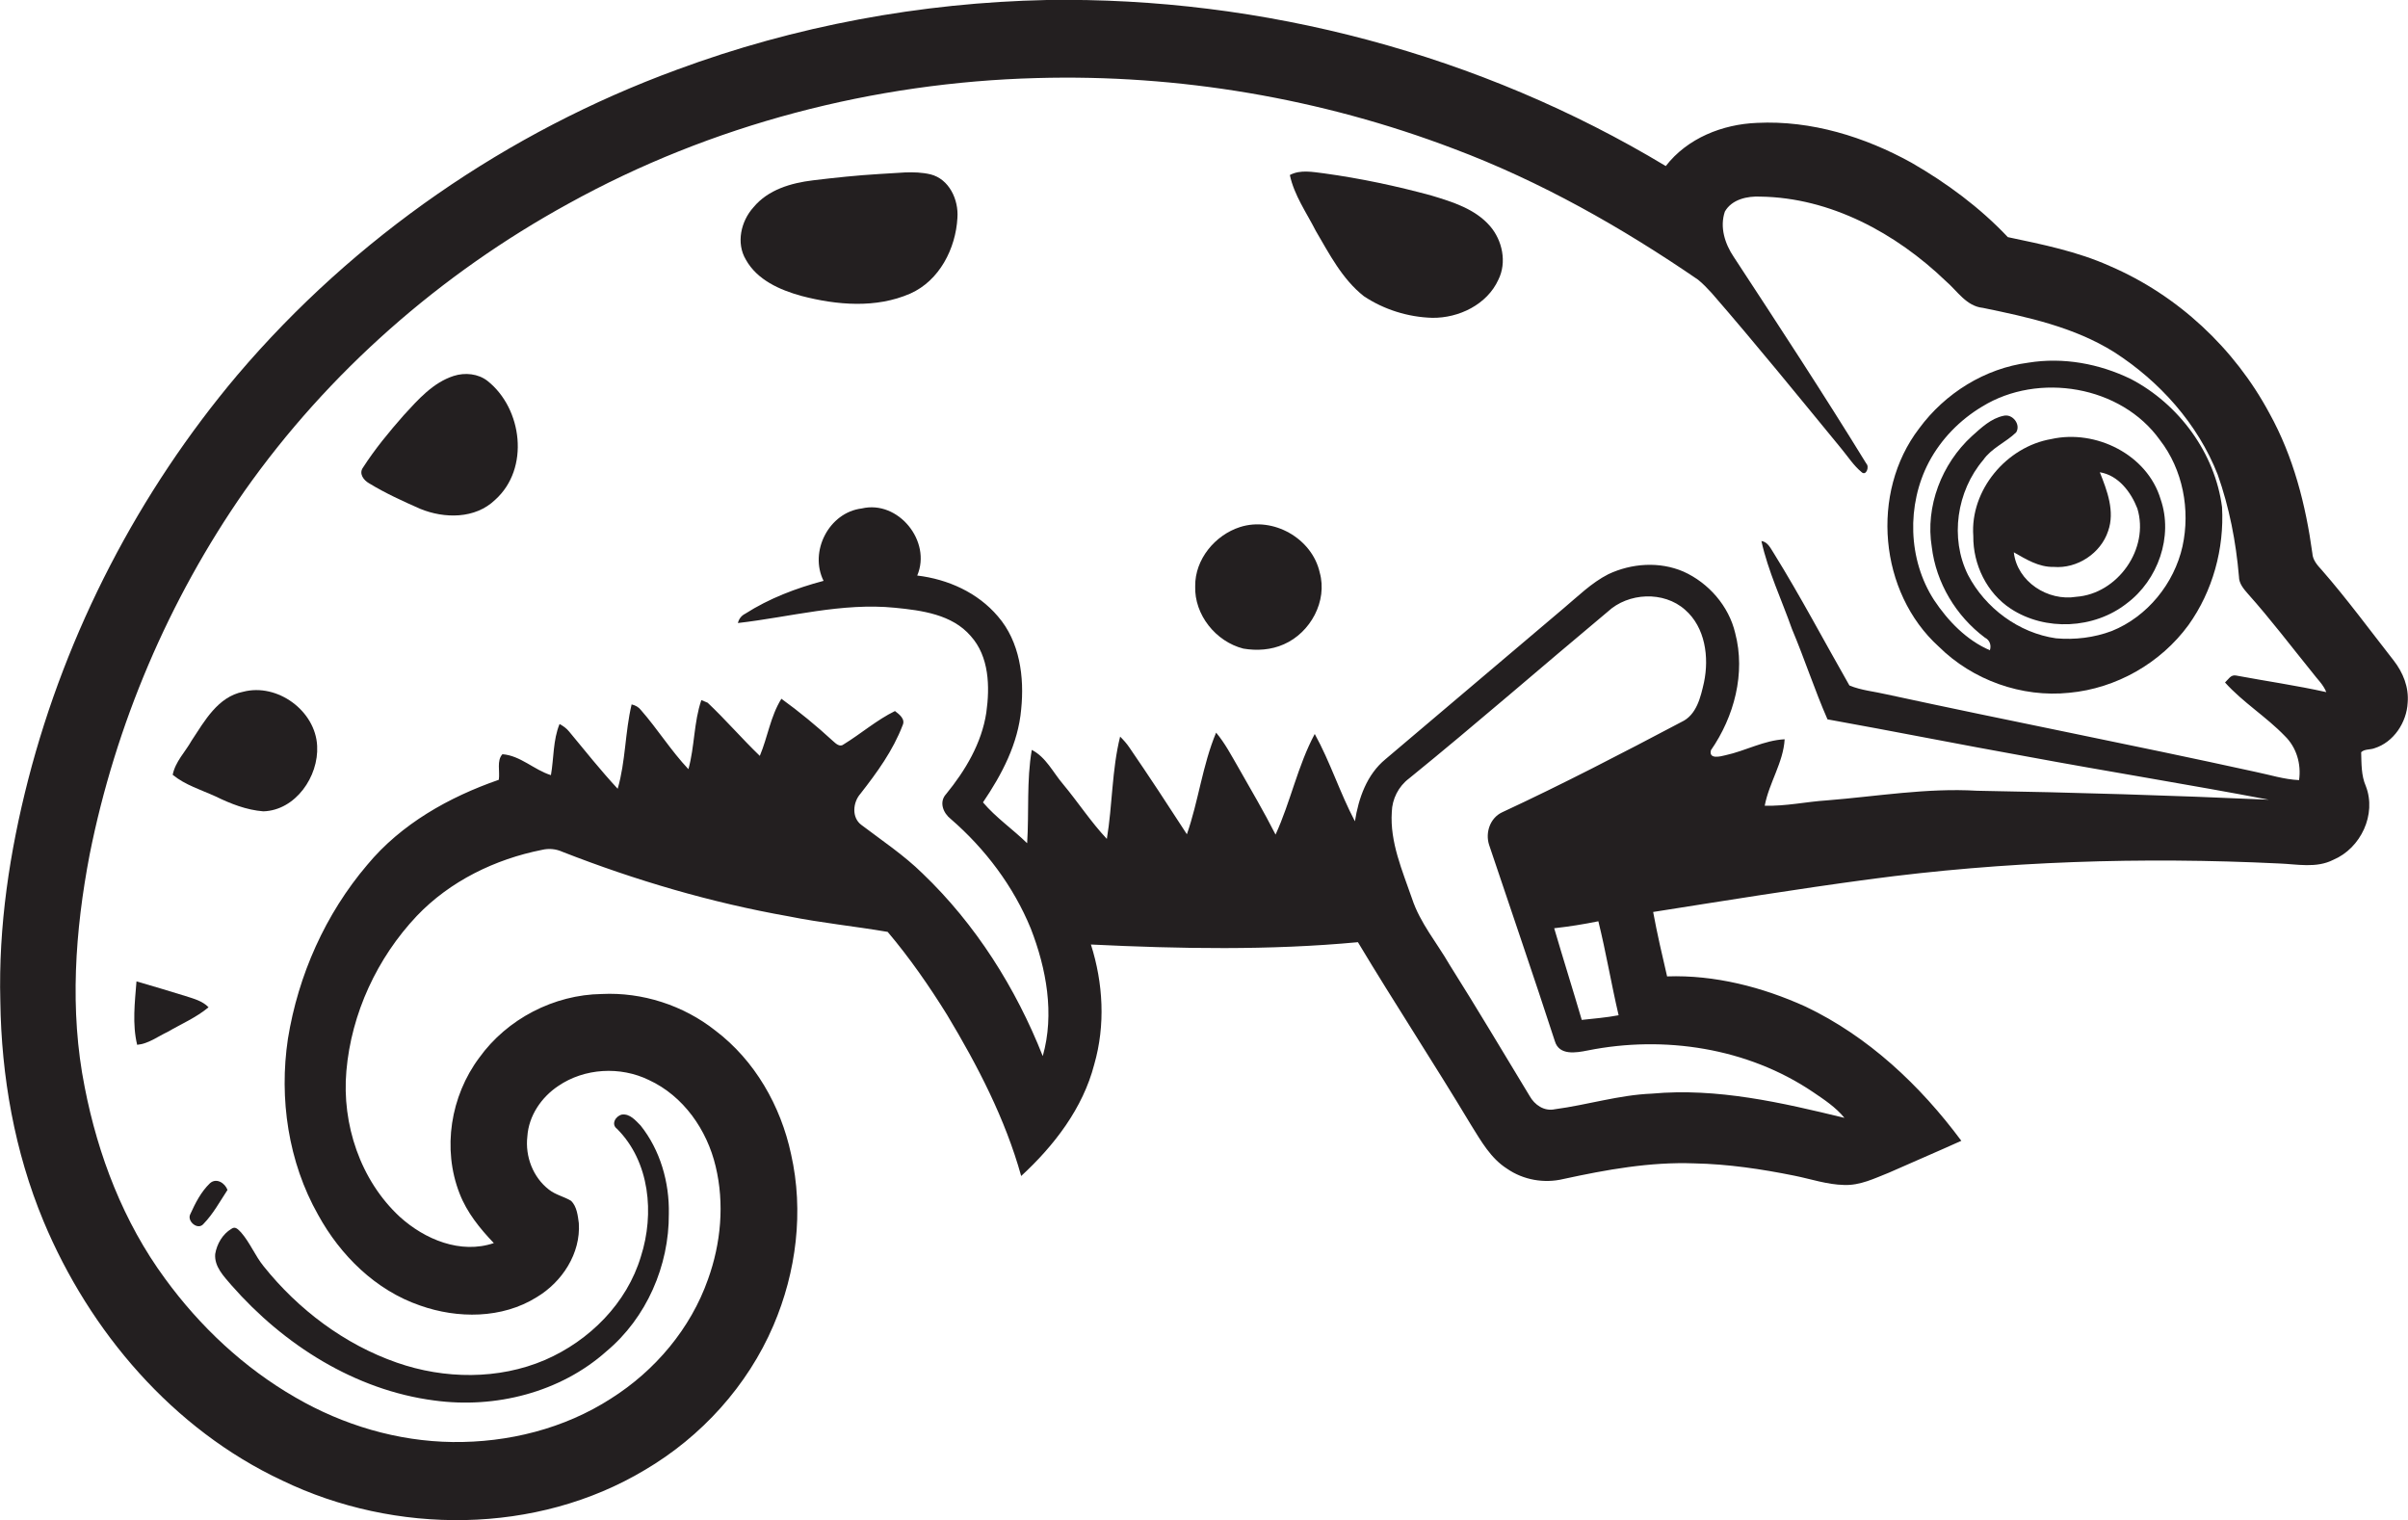
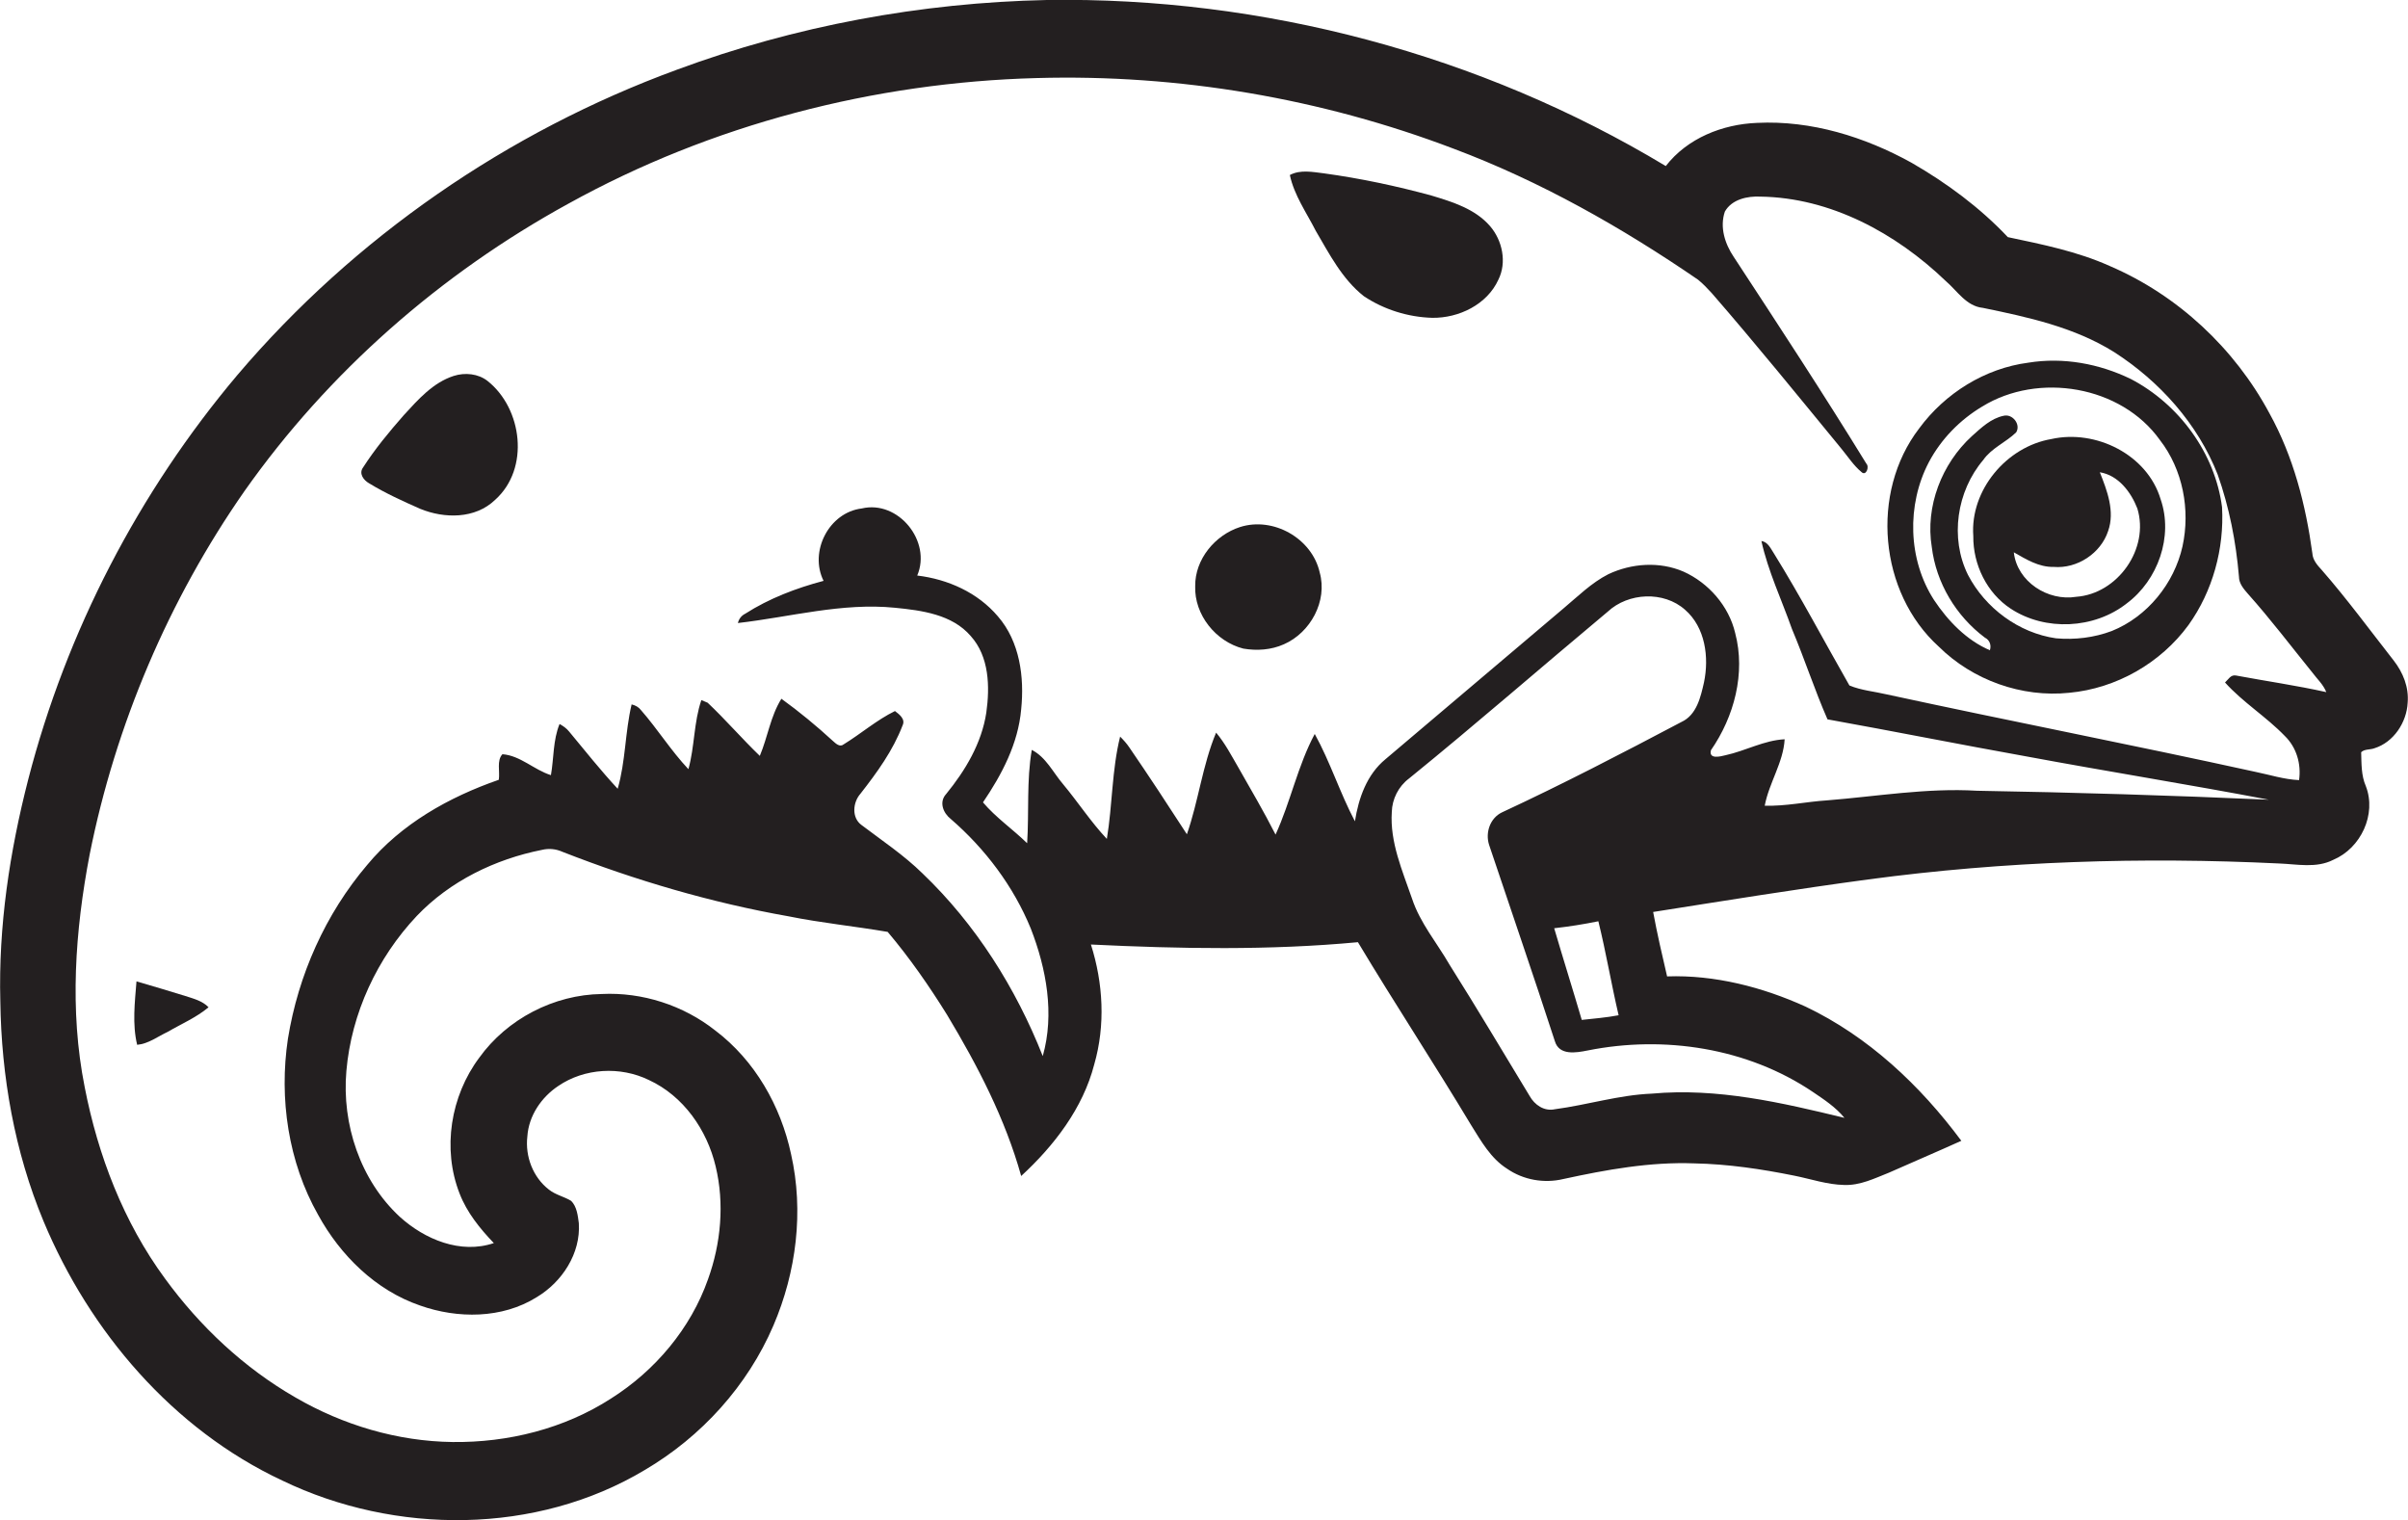
<svg xmlns="http://www.w3.org/2000/svg" version="1.1" id="Layer_1" x="0px" y="0px" viewBox="0 0 725.1 457.7" style="enable-background:new 0 0 725.1 457.7;" xml:space="preserve">
  <style type="text/css">
	.st0{fill:#231F20;}
</style>
  <g>
    <path class="st0" d="M720.8,198.9c-7.2-9.2-14.1-18.6-21.7-27.3c-1.3-1.4-2.7-3-2.8-5c-2-14.6-5.7-29.1-12.9-42.1   c-10.5-19.6-27.6-35.6-48.1-44.4c-9.8-4.4-20.3-6.5-30.7-8.7c-8.4-8.9-18.4-16.3-29-22.4c-14.1-7.8-30.2-12.8-46.5-12   c-10.4,0.4-21,4.6-27.5,13C445.8,16.4,380.3-1,315.2,0c-37.9,0.8-75.8,7.8-111.4,21c-51,18.7-97.1,50.5-132.3,91.9   c-29.7,35.2-51.5,77.2-63,121.8c-5.6,21.8-9,44.2-8.4,66.8c0.3,22.6,4.3,45.3,13,66.2C27,401,52.1,430.4,85,445.8   c34,16.4,76.5,16.4,109.2-3.2c17-10,30.9-25.3,38.7-43.5c6.9-16.1,9.2-34.4,5.3-51.6c-3.1-14.5-10.9-28.2-22.8-37.2   c-9.6-7.6-22-11.6-34.2-11c-14.4,0.2-28.5,7.5-36.9,19.2c-8.6,11.5-11.2,27.4-5.9,40.9c2.2,5.7,6.1,10.5,10.3,14.9   c-10,3.4-20.8-1.1-28.3-7.9c-11.9-11-17.5-27.9-16.1-43.9c1.5-17.4,9.3-34.1,21.2-46.7c10-10.5,23.6-17.1,37.7-19.9   c2.1-0.5,4.2-0.3,6.2,0.6c22,8.6,44.8,15.3,68,19.4c9.9,2,20,3,29.9,4.7c6.6,7.8,12.5,16.3,17.9,25c9.2,15.3,17.5,31.3,22.3,48.5   c9.9-9.1,18.6-20.4,22-33.6c3.4-11.8,2.7-24.5-1-36.1c26.8,1.3,53.7,1.8,80.4-0.7c11.1,18.5,23,36.6,34.1,55.1   c3,4.8,5.9,10,10.8,13.1c4.9,3.4,11.2,4.5,17,3.1c12.9-2.8,26.1-5.2,39.4-4.7c10.1,0.2,20.2,1.7,30.1,3.7c5,1,9.9,2.7,15,2.8   c4.8,0.2,9.2-2,13.5-3.7c7.2-3.2,14.5-6.3,21.8-9.6c-12.4-16.7-28-31.4-46.9-40.4c-13-5.9-27.4-9.6-41.7-9.1   c-1.5-6.4-3-12.9-4.2-19.4c21.6-3.4,43.2-6.9,64.8-9.8c41-5.5,82.4-6.8,123.7-4.8c5.4,0.2,11.2,1.5,16.3-1.1   c8.3-3.5,13.1-13.7,9.8-22.2c-1.4-3.2-1.3-6.8-1.4-10.2c1-1,2.7-0.7,4-1.2c5.8-1.8,9.7-7.8,10-13.7   C725.4,206.9,723.6,202.5,720.8,198.9z M513.1,205.5c-1,4.4-2.2,9.8-6.8,11.9c-17.8,9.4-35.7,18.7-54,27.2   c-3.6,1.7-5.1,6.1-3.9,9.8c6.6,19.7,13.4,39.4,19.8,59.1c1.3,4.4,6.4,3.5,9.9,2.8c23-4.6,48.1-0.8,67.8,12.5   c3.4,2.3,6.9,4.6,9.5,7.8c-18.9-4.6-38.3-9.1-58-7.3c-9.9,0.4-19.4,3.4-29.2,4.7c-3.2,0.7-6.1-1.3-7.6-4   c-8-13.2-15.9-26.5-24.1-39.5c-3.8-6.6-8.9-12.6-11.3-19.9c-2.9-8.4-6.7-17-6.1-26.1c0.1-3.9,2-7.7,5.2-10.1   c20.2-16.4,39.8-33.5,59.8-50.2c6.2-5.8,16.9-6.3,23.3-0.6C513.5,188.9,514.7,197.9,513.1,205.5z M487.4,305.7   c-3.7,0.7-7.4,1-11.1,1.4c-2.7-9.2-5.6-18.4-8.3-27.6c4.5-0.5,8.9-1.2,13.3-2.1C483.6,286.7,485.2,296.3,487.4,305.7z M673.3,203.4   c-1.6-0.3-2.3,1.2-3.3,2.1c5.4,6,12.4,10.3,18,16.1c3.5,3.4,5,8.4,4.3,13.3c-4.5-0.2-8.8-1.6-13.2-2.5   c-36.9-8.1-74-15.3-110.9-23.3c-3.8-0.9-7.7-1.2-11.3-2.7c-7.6-13.3-14.7-26.8-22.7-39.7c-1-1.5-1.8-3.5-3.8-3.8   c2,9.1,6.1,17.7,9.2,26.5c3.8,9,6.8,18.3,10.7,27.2c20,3.6,40,7.6,60.1,11.2c24.2,4.5,48.6,8.4,72.8,13   c-29.3-1.3-58.6-2.2-87.9-2.7c-15.1-0.9-30.1,1.7-45.2,2.9c-6.2,0.4-12.4,1.8-18.7,1.6c1.3-6.9,5.6-13,6-20   c-6.2,0.3-11.8,3.5-17.8,4.8c-1.6,0.4-5.1,1.3-4.4-1.5c7-10.1,10.5-23.2,7.3-35.3c-1.9-8.1-8-15.1-15.6-18.5   c-7.2-3.1-15.6-2.5-22.6,0.8c-5.1,2.6-9.2,6.7-13.5,10.3c-17.9,15.1-35.7,30.3-53.6,45.4c-5.6,4.6-8.1,11.7-9.2,18.7   c-4.5-8.5-7.4-17.8-12.1-26.3c-5.1,9.5-7.3,20.5-11.8,30.3c-3.5-6.9-7.4-13.5-11.2-20.2c-2.1-3.6-4-7.3-6.7-10.5   c-4.1,9.8-5.3,20.6-8.8,30.6c-5.7-8.8-11.4-17.5-17.3-26.1c-0.8-1.2-1.8-2.3-2.8-3.3c-2.5,10-2.3,20.6-4,30.8   c-4.8-5.1-8.7-11.1-13.2-16.5c-3-3.5-5.1-8.1-9.4-10.3c-1.6,9.2-0.8,18.7-1.4,28.1c-4.3-4.2-9.4-7.7-13.3-12.3   c5.7-8.4,10.6-17.7,11.5-28c1-9.7-0.4-20.4-7-28c-6.1-7.2-15.1-11.2-24.3-12.3c4.4-10.3-5.7-22.8-16.7-20.2   c-9.9,1.2-15.9,13-11.5,21.8c-8.3,2.2-16.4,5.3-23.6,9.9c-1.2,0.6-1.9,1.6-2.2,2.8c15.7-1.8,31.4-6.2,47.3-4.6   c8.1,0.8,17.2,2,22.8,8.5c5.6,6.2,5.8,15.3,4.7,23.1c-1.4,9.2-6.3,17.4-12.1,24.5c-2.2,2.4-0.9,5.7,1.4,7.5   c10.4,9,18.9,20.3,24.1,33c4.7,12.1,7.2,25.7,3.6,38.4c-8.1-20.5-20.2-39.7-36.2-55c-5.6-5.5-12.2-9.9-18.4-14.6   c-3-2.2-2.6-6.8-0.3-9.4c5-6.4,9.8-13,12.7-20.6c0.9-1.9-1-3.3-2.3-4.3c-5.5,2.7-10.2,6.8-15.4,10c-1.2,1-2.4-0.2-3.3-1   c-4.9-4.5-10.1-8.8-15.5-12.7c-3.3,5.3-4.1,11.5-6.5,17.2c-5.4-5.2-10.3-10.9-15.7-16c-0.5-0.2-1.4-0.6-1.9-0.8   c-2.3,6.7-2,14-3.9,20.8c-5.2-5.5-9.3-12.1-14.3-17.8c-0.7-0.9-1.6-1.4-2.8-1.7c-2,8.4-1.8,17.2-4.2,25.4   c-5.1-5.5-9.8-11.4-14.6-17.2c-0.8-1-1.8-1.7-2.9-2.3c-2,4.9-1.7,10.3-2.6,15.4c-5.1-1.6-9.2-5.9-14.6-6.3   c-1.8,1.9-0.7,5.2-1.1,7.7c-15,5.2-29.4,13.3-39.6,25.6c-12.6,14.8-20.8,33.2-23.9,52.4c-2.7,18,0.1,37.1,9.1,53   c6.7,12.2,17.3,22.7,30.7,27.3c11.3,4,24.7,4,35.1-2.5c7.7-4.6,13.3-13.2,12.7-22.3c-0.3-2.3-0.6-5-2.3-6.7   c-2.1-1.3-4.7-1.8-6.7-3.4c-4.8-3.7-7.2-10-6.5-16c0.4-6.2,4.2-11.8,9.3-15.2c7.9-5.4,18.7-6,27.3-1.8c10.4,4.8,17.5,15,20.1,26   c2.7,11.2,1.6,23.2-2.3,34c-5.2,14.8-15.9,27.5-29.2,35.9c-14.1,9.1-31,13.3-47.7,13.1c-16.6-0.2-33-5.1-47.3-13.4   c-15.5-8.9-28.8-21.4-39.3-35.8c-12.5-17-20.2-37.1-24.2-57.7c-4.6-23.1-2.9-47,1.5-70c7.8-39.1,23.8-76.7,46.6-109.4   c25.3-35.9,59.1-65.5,97.6-86.6c43-23.8,92-36.5,141-37.8c42.7-1.2,85.7,6.1,125.6,21.3c26.1,9.8,50.6,23.7,73.5,39.4   c1.5,1.2,2.8,2.6,4.1,4c13.3,15.3,26.1,31.1,39,46.8c2,2.4,3.7,5.1,6.1,7.1c1.4,1.4,2.5-1.5,1.5-2.5c-12.9-21-26.4-41.6-39.9-62.2   c-2.7-4-4.3-9-2.7-13.7c2.1-3.7,6.8-4.7,10.7-4.5c21.1,0.3,40.8,11,55.8,25.4c3.5,3,6.2,7.6,11.2,8.1c13.6,2.8,27.5,5.8,39.5,13.3   c13.7,8.8,25.2,21.6,31.2,36.9c3.5,9.9,5.5,20.2,6.4,30.7c0,2.1,1.4,3.7,2.7,5.2c6.8,7.6,13,15.8,19.4,23.7   c1.4,1.9,3.3,3.6,4.2,5.9C691.5,206.4,682.4,205.1,673.3,203.4z" />
-     <path class="st0" d="M280.2,52.5c-5.1-1.2-10.3-0.3-15.5-0.1c-6.7,0.4-13.3,1.1-19.9,1.9c-6.6,0.8-13.5,2.8-17.9,8.1   c-3.8,4.2-5.3,10.8-2.3,15.8c3.4,6.1,10.2,9.1,16.7,10.9c10.7,2.8,22.5,3.8,32.8-0.7c8.8-3.9,13.7-13.6,14.2-22.8   C288.7,60.1,285.8,53.9,280.2,52.5z" />
    <path class="st0" d="M431.1,58.9c-10.6-2.9-21.5-5.2-32.4-6.7c-3.4-0.4-7.1-1.2-10.3,0.5c1.3,6.1,5,11.3,7.8,16.8   c4.1,7,8,14.6,14.5,19.7c6,4,13.3,6.3,20.6,6.5c8,0.1,16.5-4,19.9-11.5c2.6-5.2,1.2-11.8-2.5-16.1   C444.2,62.9,437.4,60.8,431.1,58.9z" />
    <path class="st0" d="M641.6,114.1c-9.5-4.6-20.3-6.6-30.8-4.9c-13.1,1.7-25.1,9.2-32.9,19.8c-14.8,19.3-12.1,49.4,5.9,65.7   c10.2,10.1,25,15.4,39.3,13.9c14.1-1.3,27.5-8.9,35.9-20.4c7.3-10.2,10.8-23,10.1-35.5C667,136.5,656.2,121.7,641.6,114.1z    M657.2,164.5c-2.5,11.2-10.6,21.2-21.3,25.5c-5.3,2-11.1,2.7-16.8,2.2c-11.2-1.6-21.3-9.1-26.5-19.1c-5.5-11.1-3.4-25.2,4.6-34.6   c2.5-3.6,6.8-5.3,9.9-8.3c1.5-2.4-1.1-5.7-3.8-5c-3.8,0.8-6.7,3.6-9.5,6.1c-9.1,8.3-14.1,21.2-12.1,33.4c1.3,10.8,7.3,20.8,16,27.3   c1.4,0.7,2,2.2,1.5,3.8c-7-3-12.6-8.8-16.8-15.1c-7.9-12.2-8.3-28.7-1.6-41.5c3.7-7,9.4-12.8,16.1-16.8   c16.9-10.4,41.8-6.3,53.5,10.1C657.3,141.4,659.6,153.5,657.2,164.5z" />
    <path class="st0" d="M146.8,114.7c-2.8-2.2-6.8-2.6-10.2-1.5c-6.2,2-10.7,7.1-15,11.8c-4.4,5-8.7,10.2-12.3,15.8   c-1.3,1.8,0.2,3.8,1.8,4.7c4.9,3,10.2,5.4,15.4,7.7c7.3,3,16.6,3.1,22.6-2.7C159.6,141.1,157.3,123,146.8,114.7z" />
    <path class="st0" d="M617.7,132.2c-13.5,2.3-24.5,15.4-23.5,29.2c-0.1,8.6,4.1,17.2,11.3,21.9c10.4,6.8,25.1,6.1,34.9-1.6   c9.4-7,14.1-20.2,10.2-31.4C646.6,136.9,631.1,129.2,617.7,132.2z M625.2,179.7c-8.5,1.4-17.8-4.5-18.8-13.4   c3.7,2.1,7.5,4.5,12,4.4c7.1,0.6,14.2-4.1,16.4-10.8c2.1-5.9-0.3-12.2-2.5-17.7c5.6,0.9,9.4,6,11.3,10.9   C647.3,165.2,637.7,178.8,625.2,179.7z" />
    <path class="st0" d="M373.4,158.7c-7.5,2.4-13.6,9.7-13.5,17.8c-0.3,8.6,6.2,16.7,14.5,18.8c4.1,0.7,8.4,0.4,12.2-1.3   c8-3.5,13.2-13,10.8-21.6C395.1,162.1,383.4,155.5,373.4,158.7z" />
-     <path class="st0" d="M73.2,208.3c-7.6,1.5-11.6,8.8-15.5,14.7c-1.9,3.4-4.9,6.3-5.7,10.3c3.8,3.1,8.5,4.5,12.9,6.5   c4.5,2.2,9.3,4.1,14.4,4.5C89,244,96,233.8,95.5,224.6C95,214,83.5,205.6,73.2,208.3z" />
    <path class="st0" d="M55.8,299.9c-4.9-1.5-9.8-3-14.7-4.4c-0.5,6.3-1.3,12.9,0.2,19.1c3.4-0.3,6.2-2.5,9.2-3.9   c4.1-2.4,8.6-4.3,12.3-7.4C61,301.4,58.3,300.7,55.8,299.9z" />
-     <path class="st0" d="M72.6,371.1c-0.8-0.8-1.7-2-2.9-1.1c-2.7,1.6-4.4,4.6-4.9,7.6c-0.3,3.8,2.6,6.7,4.9,9.4   c15.7,17.9,37.2,31.6,61.1,34.7c18.3,2.5,37.9-2.4,51.8-14.8c12.1-10.1,18.9-25.8,18.8-41.4c0.2-9.5-2.6-19.2-8.5-26.6   c-1.5-1.5-3.2-3.6-5.6-3.3c-1.9,0.4-3.4,2.9-1.5,4.3c9.9,9.9,11.3,25.6,7.2,38.4c-4.2,14.1-15.5,25.4-28.9,31.2   c-14,6-30.3,5.8-44.6,0.8c-15.8-5.5-29.7-16-40.1-29C76.8,378.1,75.3,374.2,72.6,371.1z" />
-     <path class="st0" d="M63.2,356.3c-2.7,2.6-4.4,6-5.9,9.3c-1.1,2.1,2.3,5,4,2.9c2.9-3,4.9-6.7,7.2-10.2   C67.8,356.3,65.2,354.5,63.2,356.3z" />
  </g>
</svg>